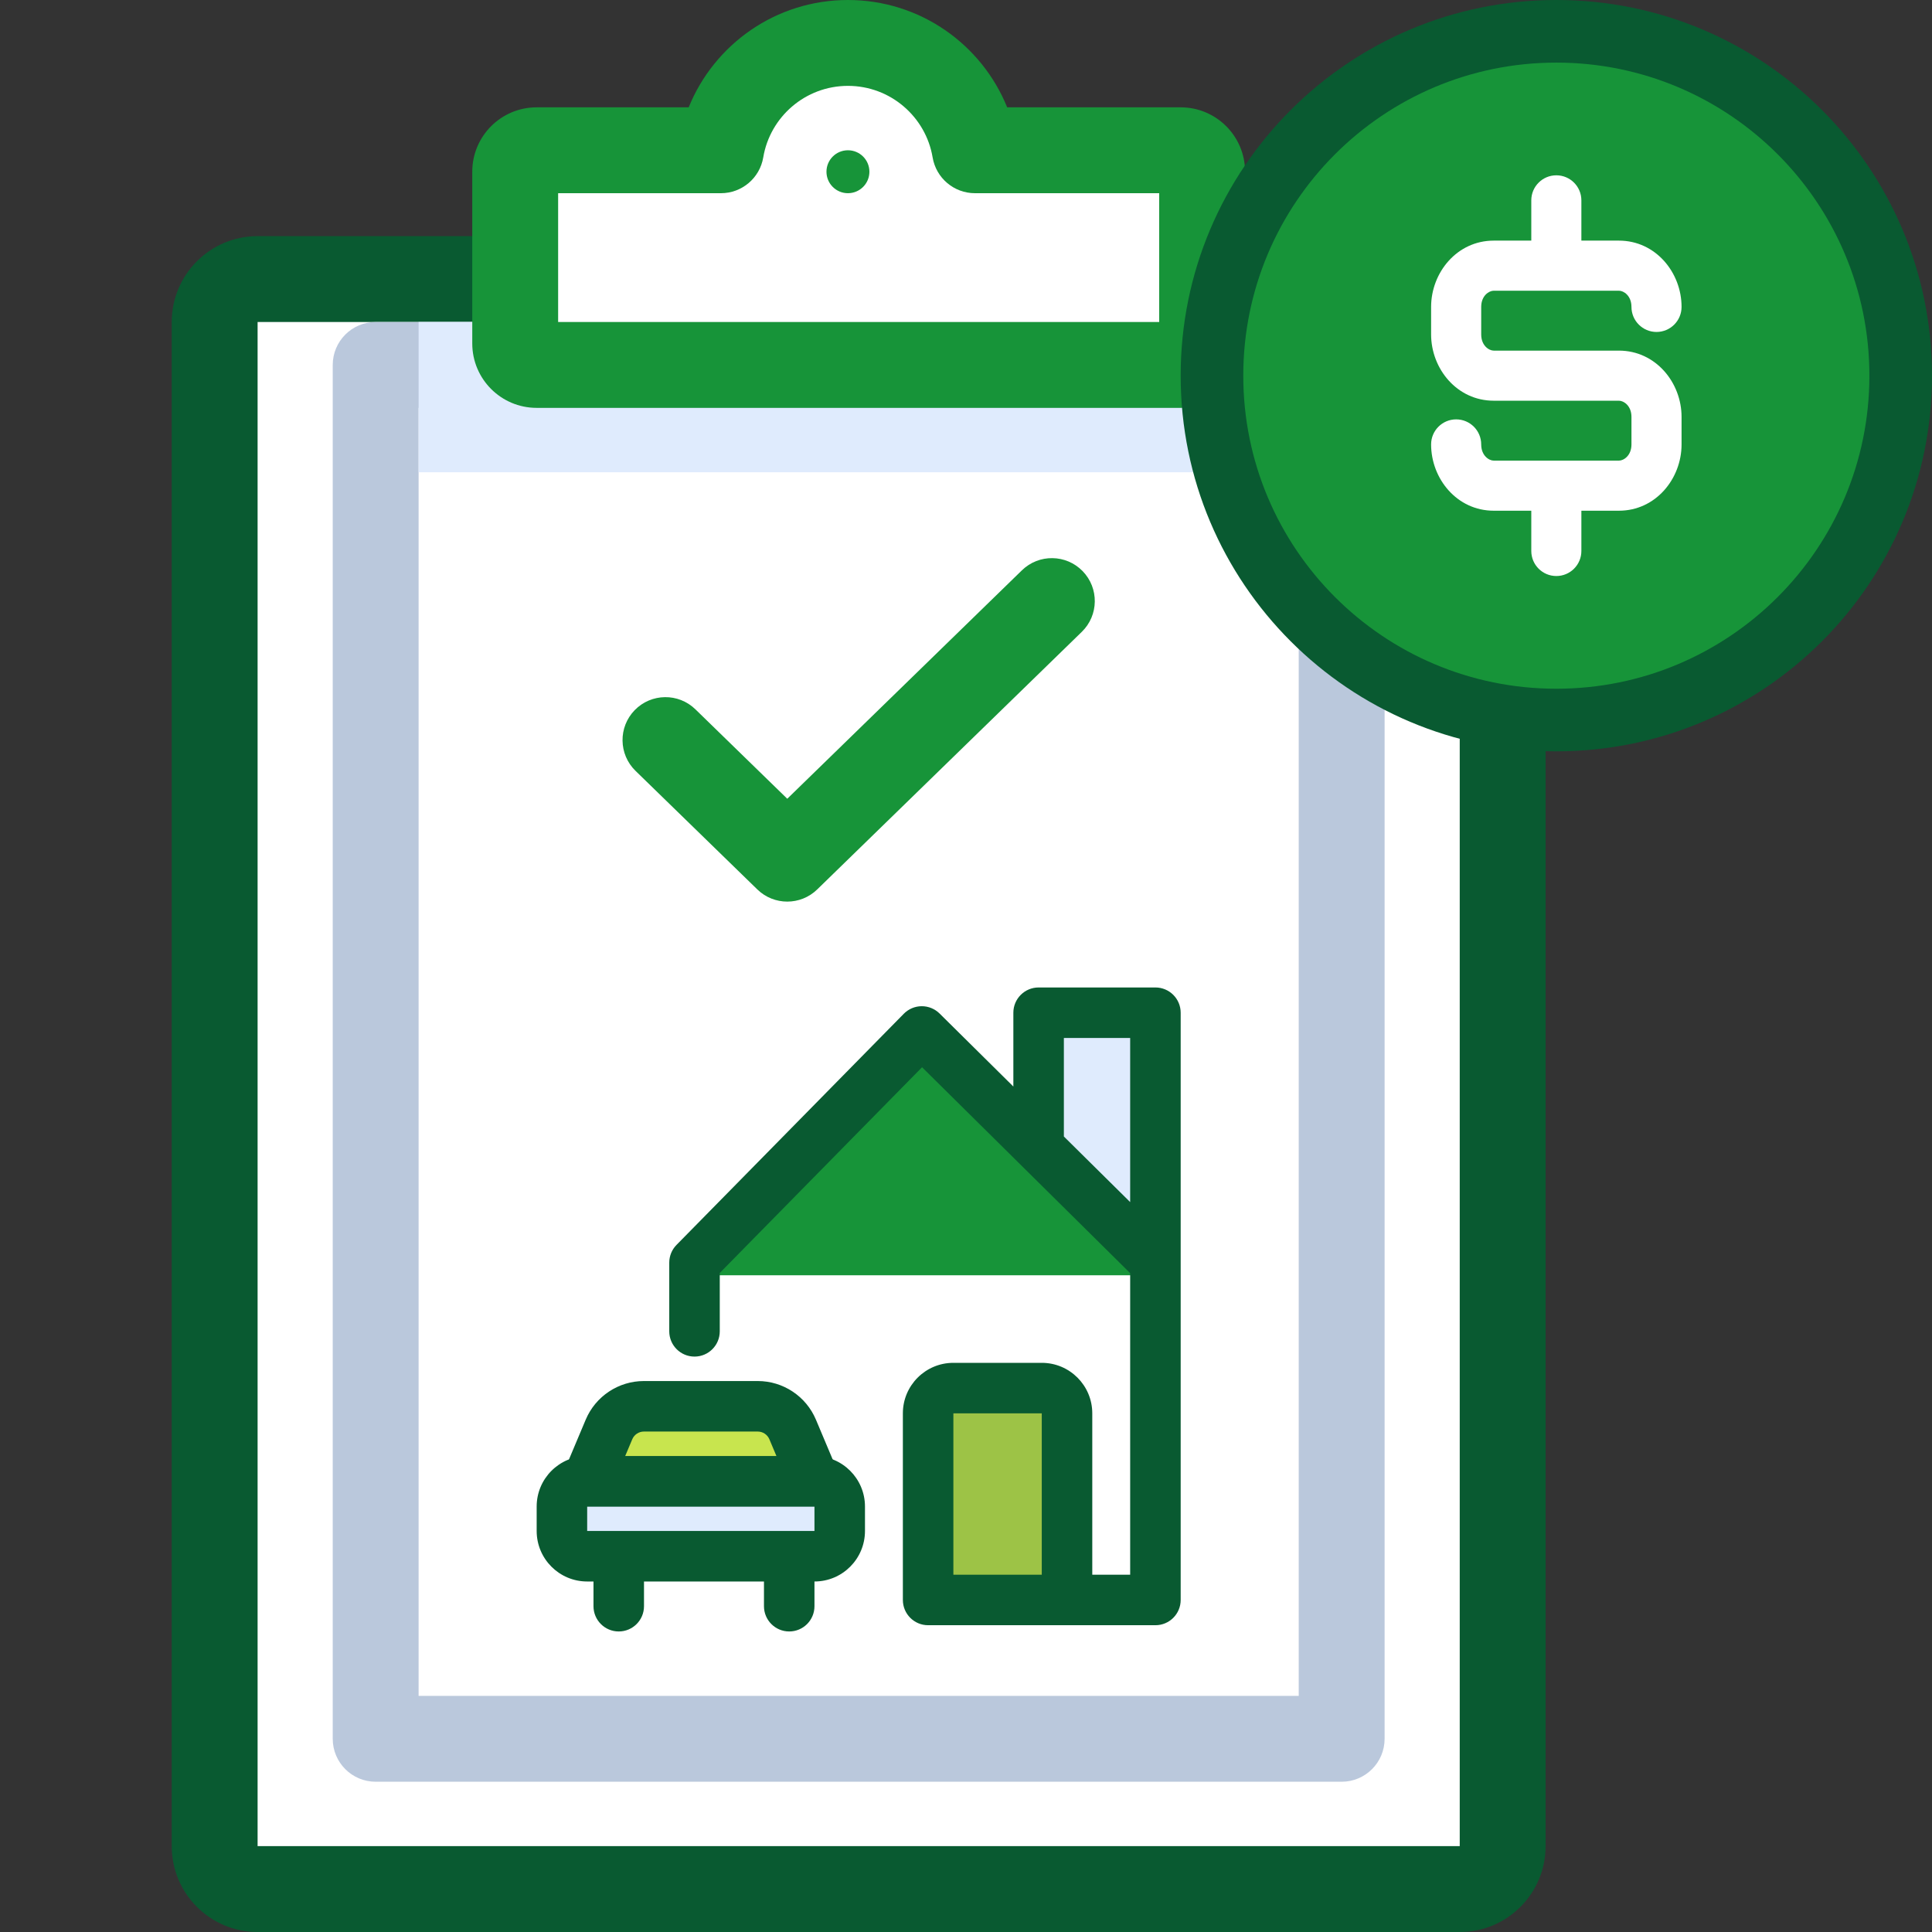
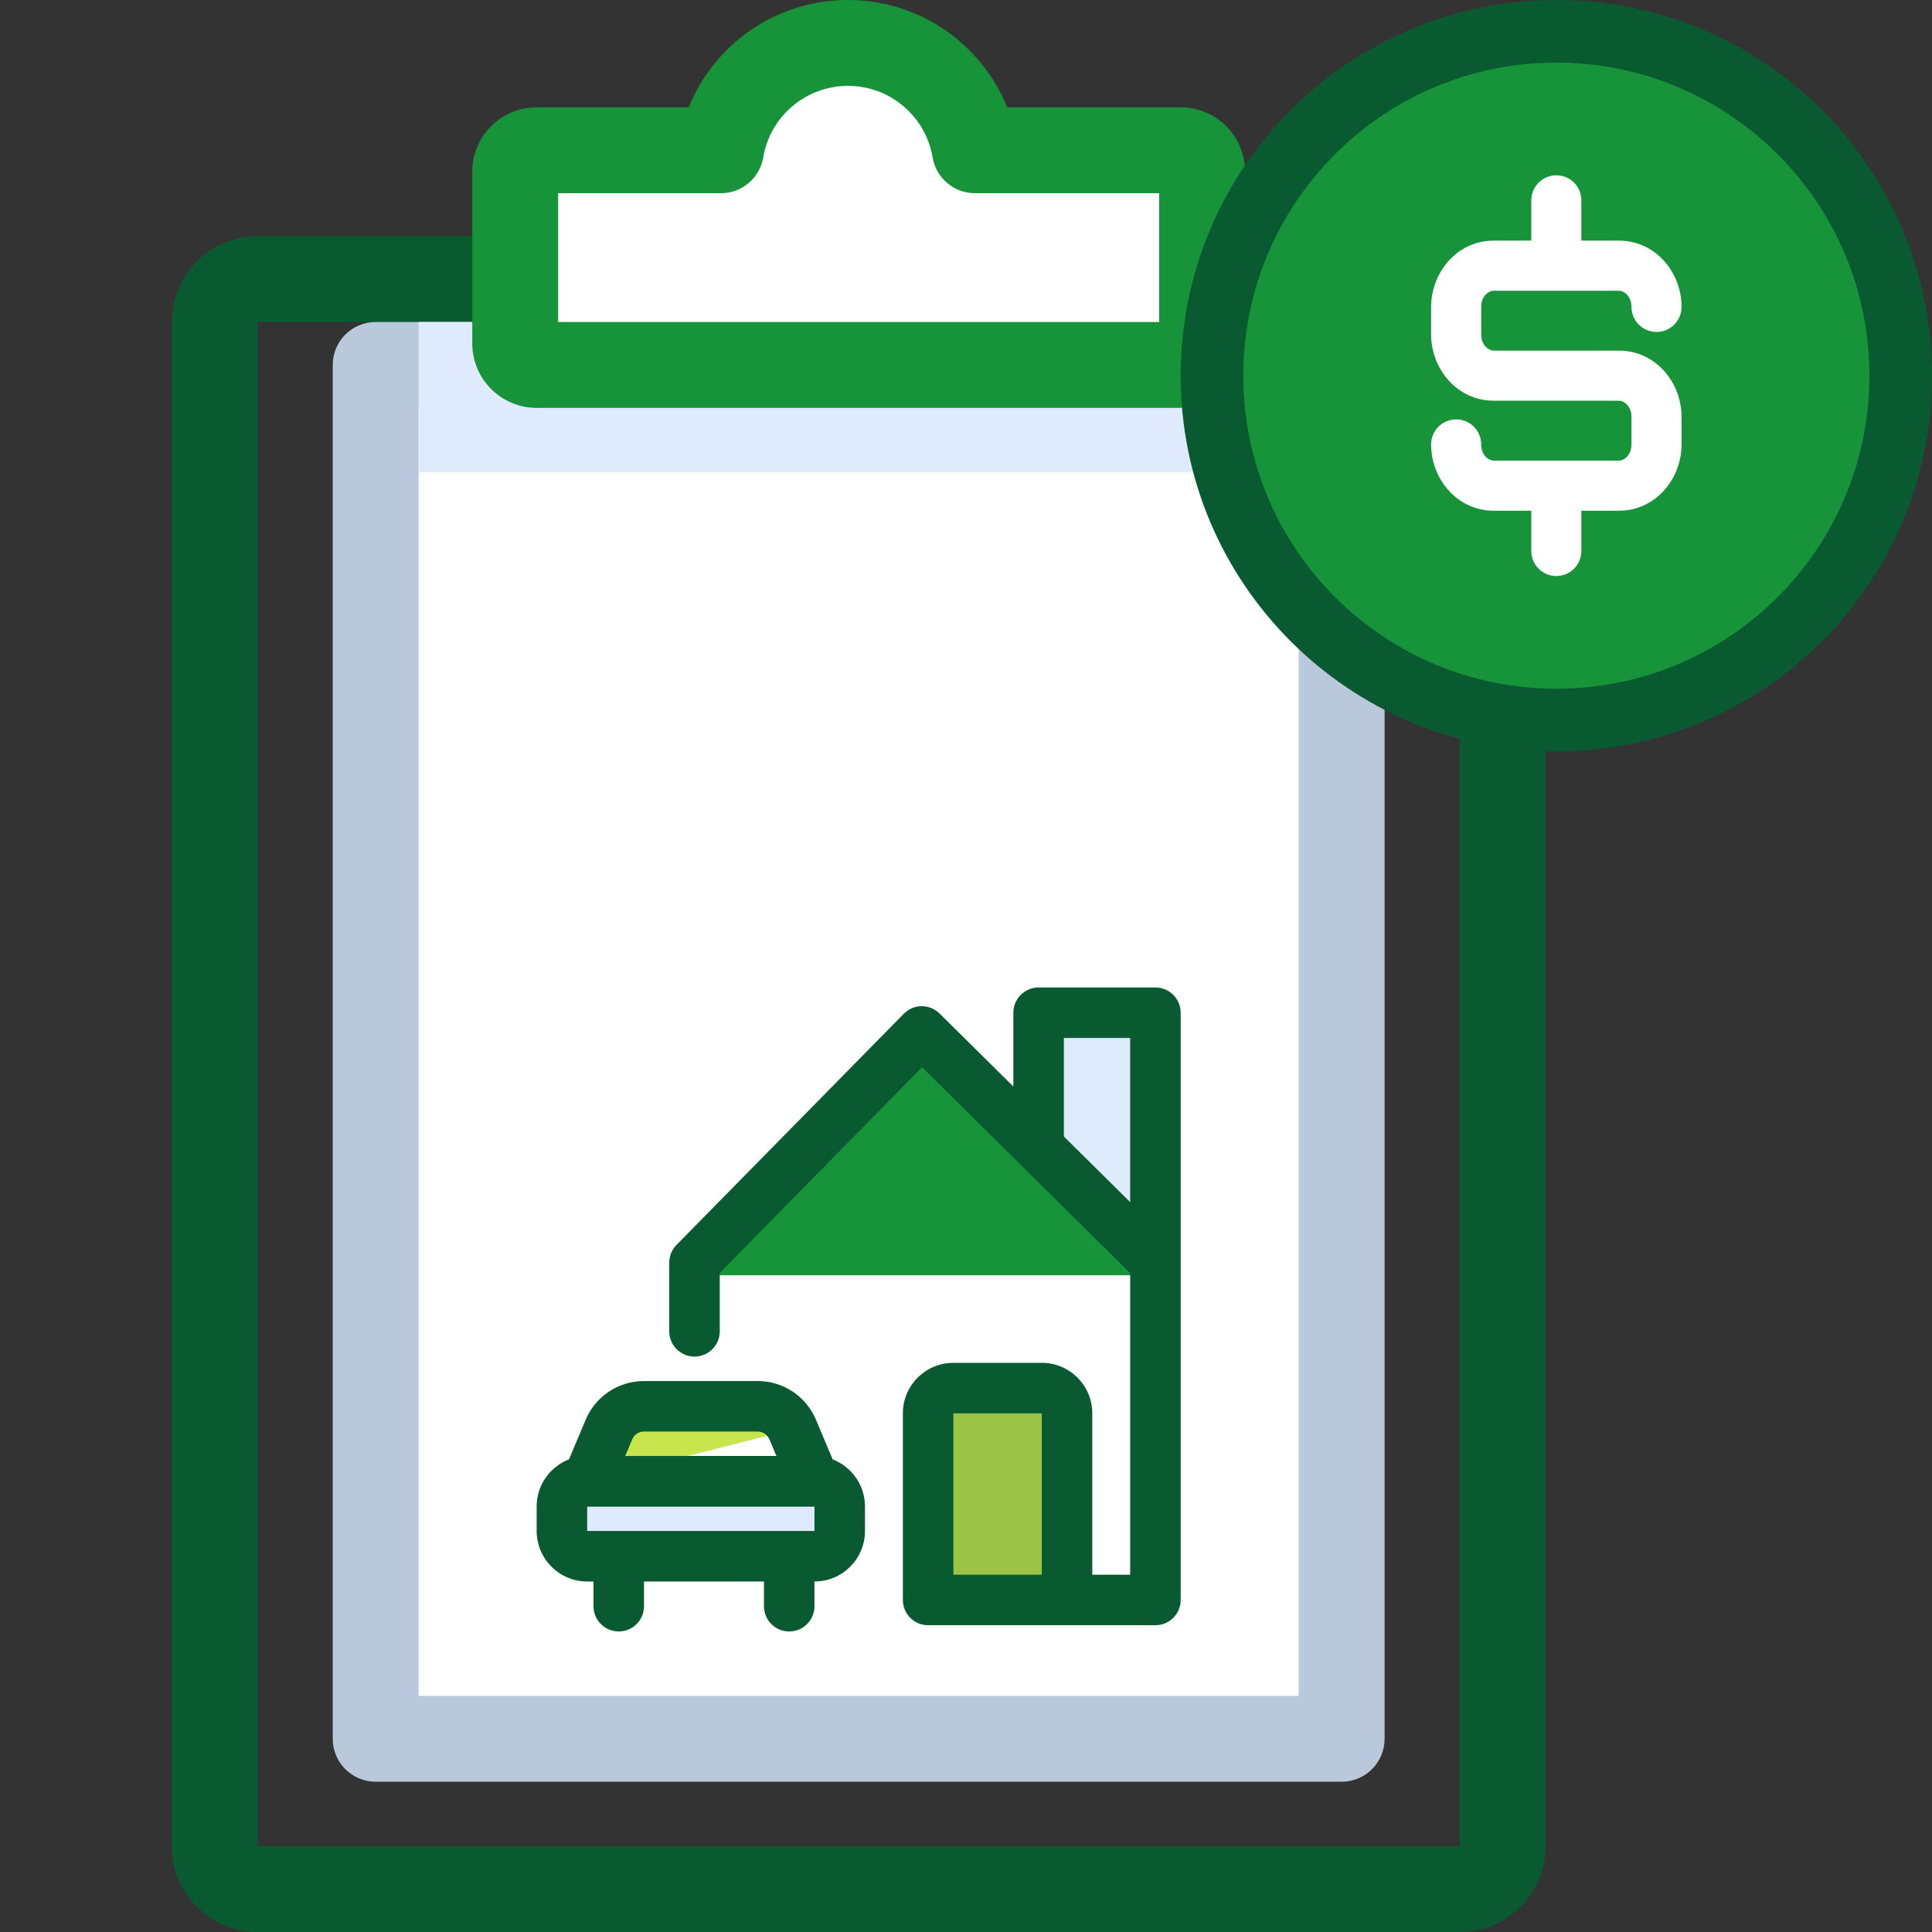
<svg xmlns="http://www.w3.org/2000/svg" width="180" height="180" viewBox="0 0 180 180" fill="none">
  <rect x="0" y="0" width="180" height="180" fill="#333333" stroke="none" />
-   <path d="M20 30C20 27.791 21.791 26 24 26H136C138.209 26 140 27.791 140 30V172C140 174.209 138.209 176 136 176H24C21.791 176 20 174.209 20 172V30Z" fill="white" />
  <path fill-rule="evenodd" clip-rule="evenodd" d="M16 30C16 25.582 19.582 22 24 22H136C140.418 22 144 25.582 144 30V172C144 176.418 140.418 180 136 180H24C19.582 180 16 176.418 16 172V30ZM136 30L24 30V172H136V30Z" fill="#095A31" />
  <path d="M35 34H125V162H35V34Z" fill="white" />
  <path d="M85.883 96.099L64.706 118.812H107.647L85.883 96.099Z" fill="#179439" />
  <path d="M86.471 130.823H99.412V149.647H86.471V130.823Z" fill="#9DC346" />
  <path d="M97.059 95.529H107.647V116.706L97.059 106.706V95.529Z" fill="#DFEBFD" />
  <path fill-rule="evenodd" clip-rule="evenodd" d="M94.412 94.353C94.412 93.053 95.466 92 96.765 92H107.648C108.947 92 110.001 93.053 110.001 94.353V149.065C110.001 150.365 108.947 151.418 107.648 151.418H86.471C85.172 151.418 84.118 150.365 84.118 149.065V131.678C84.118 129.079 86.225 126.972 88.824 126.972H97.059C99.658 126.972 101.765 129.079 101.765 131.678V146.712H105.295V118.617L85.906 99.432L67.059 118.598V124.037C67.059 125.337 66.006 126.39 64.706 126.39C63.407 126.39 62.353 125.337 62.353 124.037V117.635C62.353 117.018 62.596 116.425 63.029 115.985L84.205 94.449C84.644 94.004 85.242 93.751 85.867 93.746C86.492 93.742 87.093 93.987 87.538 94.427L94.412 101.229V94.353ZM99.118 105.885L105.295 111.996V96.706H99.118V105.885ZM97.059 146.712V131.678H88.824V146.712H97.059Z" fill="#095A31" />
  <path d="M52.353 140.36C52.353 139.06 53.406 138.007 54.706 138.007H75.882C77.182 138.007 78.235 139.06 78.235 140.36V142.638C78.235 143.938 77.182 144.991 75.882 144.991H73.529H57.647H54.706C53.406 144.991 52.353 143.938 52.353 142.638V140.36Z" fill="#DFEBFD" />
  <path fill-rule="evenodd" clip-rule="evenodd" d="M50 140.359C50 137.76 52.107 135.653 54.706 135.653H75.882C78.481 135.653 80.588 137.76 80.588 140.359V142.638C80.588 145.237 78.481 147.344 75.882 147.344V149.647C75.882 150.946 74.829 152 73.529 152C72.23 152 71.177 150.946 71.177 149.647V147.344H60V149.647C60 150.946 58.947 152 57.647 152C56.348 152 55.294 150.946 55.294 149.647V147.344H54.706C52.107 147.344 50 145.237 50 142.638V140.359ZM75.882 140.359L54.706 140.359V142.638L75.882 142.638V140.359Z" fill="#095A31" />
-   <path d="M56.738 133.182L54.706 138.007H75.883L73.851 133.182C73.3 131.873 72.018 131.022 70.598 131.022H59.991C58.571 131.022 57.289 131.873 56.738 133.182Z" fill="#C8E54E" />
+   <path d="M56.738 133.182L54.706 138.007L73.851 133.182C73.3 131.873 72.018 131.022 70.598 131.022H59.991C58.571 131.022 57.289 131.873 56.738 133.182Z" fill="#C8E54E" />
  <path fill-rule="evenodd" clip-rule="evenodd" d="M59.99 133.374C59.517 133.374 59.09 133.658 58.906 134.094L58.249 135.653H72.338L71.682 134.094L73.85 133.181L71.682 134.094C71.498 133.658 71.071 133.374 70.598 133.374H59.99ZM54.569 132.268C55.487 130.087 57.623 128.668 59.99 128.668H70.598C72.964 128.668 75.1 130.087 76.019 132.268L78.051 137.093C78.357 137.819 78.278 138.65 77.842 139.307C77.406 139.964 76.671 140.359 75.882 140.359H54.706C53.917 140.359 53.181 139.964 52.745 139.307C52.309 138.65 52.231 137.819 52.537 137.093L54.569 132.268Z" fill="#095A31" />
  <path fill-rule="evenodd" clip-rule="evenodd" d="M31 34C31 31.791 32.791 30 35 30H125C127.209 30 129 31.791 129 34V162C129 164.209 127.209 166 125 166H35C32.791 166 31 164.209 31 162V34ZM39 38V158H121V38H39Z" fill="#BAC8DC" />
  <path d="M39 30H121V44H39V30Z" fill="#DFEBFD" />
  <path fill-rule="evenodd" clip-rule="evenodd" d="M90.834 14H110C111.105 14 112 14.895 112 16V32C112 33.105 111.105 34 110 34H50C48.895 34 48 33.105 48 32V16C48 14.895 48.895 14 50 14H67.166C68.118 8.325 73.054 4 79 4C84.946 4 89.882 8.325 90.834 14Z" fill="white" />
  <path fill-rule="evenodd" clip-rule="evenodd" d="M79 8C75.04 8 71.745 10.881 71.111 14.662C70.787 16.589 69.12 18 67.166 18H52V30H108V18H90.834C88.88 18 87.213 16.589 86.889 14.662C86.255 10.881 82.96 8 79 8ZM64.164 10C66.538 4.136 72.283 0 79 0C85.717 0 91.462 4.136 93.836 10H110C113.314 10 116 12.686 116 16V32C116 35.314 113.314 38 110 38H50C46.686 38 44 35.314 44 32V16C44 12.686 46.686 10 50 10H64.164Z" fill="#179439" />
-   <path d="M81 16C81 17.105 80.105 18 79 18C77.895 18 77 17.105 77 16C77 14.895 77.895 14 79 14C80.105 14 81 14.895 81 16Z" fill="#179439" />
-   <path fill-rule="evenodd" clip-rule="evenodd" d="M100.866 53.21C102.407 54.793 102.373 57.325 100.79 58.866L76.138 82.866C74.585 84.378 72.111 84.378 70.558 82.866L59.21 71.819C57.627 70.277 57.593 67.745 59.134 66.162C60.675 64.579 63.207 64.545 64.79 66.086L73.348 74.418L95.21 53.134C96.793 51.593 99.325 51.627 100.866 53.21Z" fill="#179439" />
  <path fill-rule="evenodd" clip-rule="evenodd" d="M110 35C110 15.67 125.67 0 145 0C164.33 0 180 15.67 180 35C180 54.33 164.33 70 145 70C125.67 70 110 54.33 110 35Z" fill="#095A31" />
  <path d="M174.167 35C174.167 51.108 161.108 64.167 145 64.167C128.892 64.167 115.833 51.108 115.833 35C115.833 18.892 128.892 5.833 145 5.833C161.108 5.833 174.167 18.892 174.167 35Z" fill="#179439" />
  <path fill-rule="evenodd" clip-rule="evenodd" d="M145 16.333C146.289 16.333 147.333 17.378 147.333 18.667V22.418H150.833C154.256 22.418 156.667 25.394 156.667 28.595C156.667 29.883 155.622 30.928 154.333 30.928C153.045 30.928 152 29.883 152 28.595C152 27.551 151.277 27.085 150.833 27.085H139.167C138.723 27.085 138 27.551 138 28.595V31.157C138 32.201 138.723 32.667 139.167 32.667H150.833C154.256 32.667 156.667 35.642 156.667 38.843V41.405C156.667 44.606 154.256 47.582 150.833 47.582H147.333V51.333C147.333 52.622 146.289 53.667 145 53.667C143.711 53.667 142.667 52.622 142.667 51.333V47.582H139.167C135.744 47.582 133.333 44.606 133.333 41.405C133.333 40.117 134.378 39.072 135.667 39.072C136.955 39.072 138 40.117 138 41.405C138 42.449 138.723 42.915 139.167 42.915H150.833C151.277 42.915 152 42.449 152 41.405V38.843C152 37.799 151.277 37.333 150.833 37.333H139.167C135.744 37.333 133.333 34.358 133.333 31.157V28.595C133.333 25.394 135.744 22.418 139.167 22.418H142.667V18.667C142.667 17.378 143.711 16.333 145 16.333Z" fill="white" />
</svg>